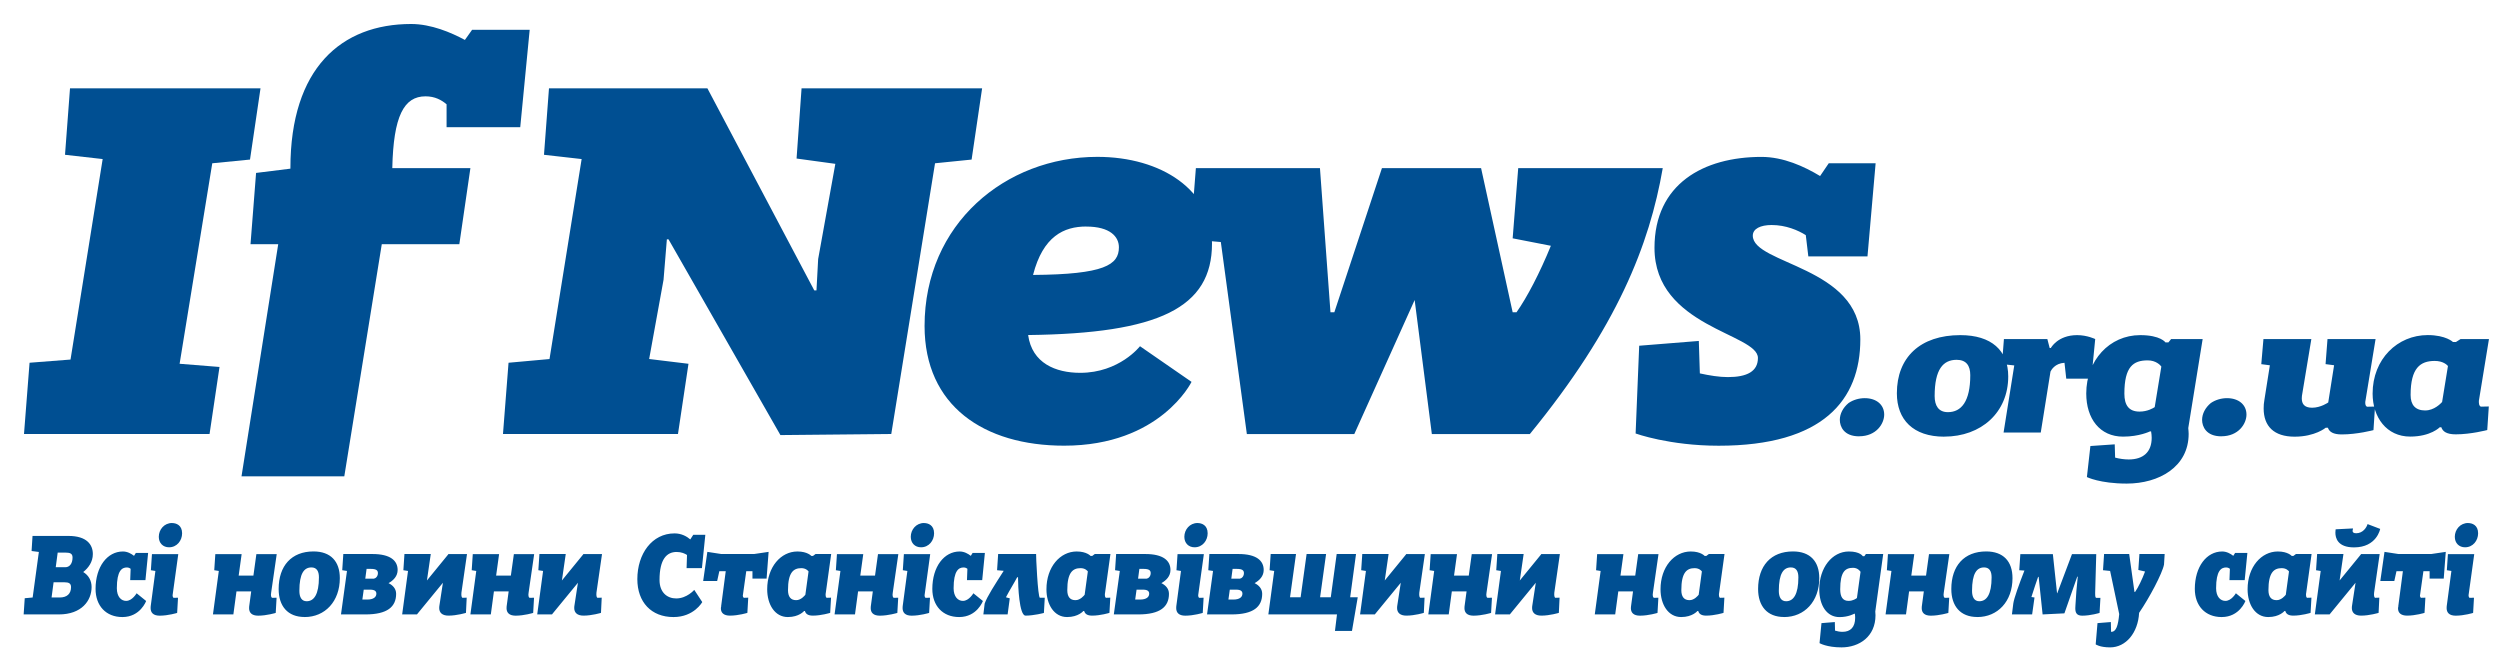
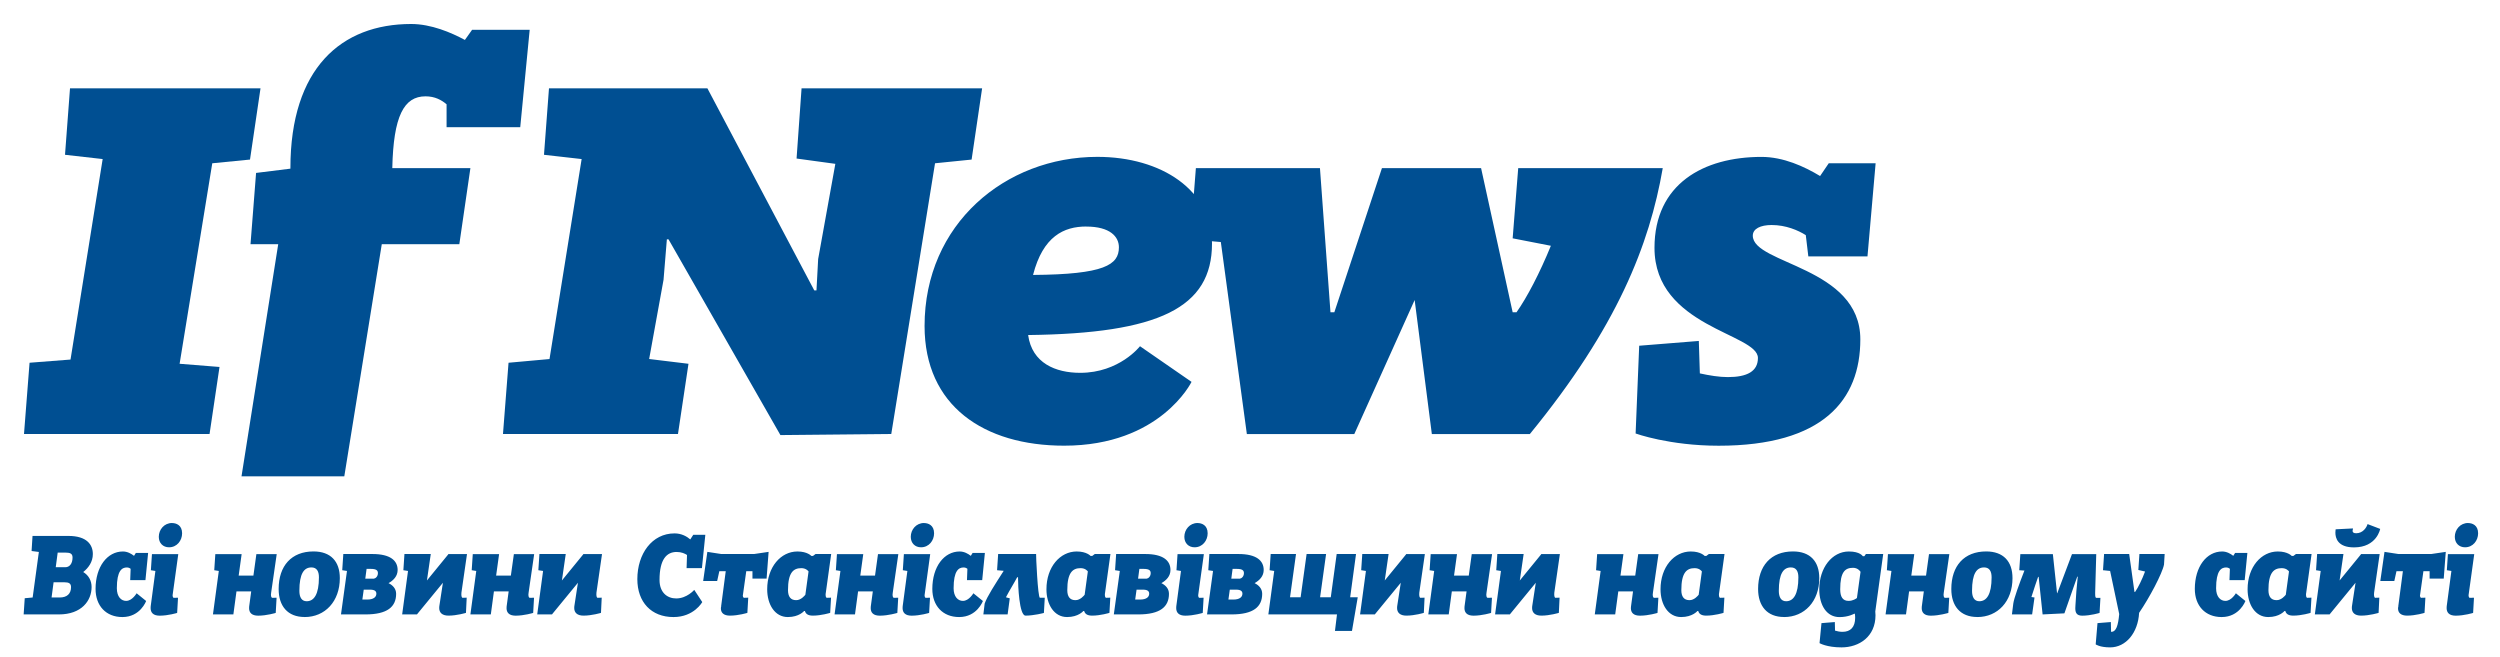
<svg xmlns="http://www.w3.org/2000/svg" id="Layer_1" width="580.3" height="152.47" version="1.1" viewBox="0 0 580.3 152.47">
  <defs>
    <style>
      .st0 {
        fill: #004f92;
      }
    </style>
  </defs>
  <path class="st0" d="M419.76,59.51h13.72l1.89-21.61h-10.88l-2.01,2.96c-3.67-2.22-8.52-4.44-13.6-4.44-13.48,0-24.84,6.3-24.84,21.11,0,18.39,24.01,19.88,24.01,25.56,0,3.09-2.48,4.44-6.98,4.44-2.01,0-4.26-.37-6.5-.86l-.24-7.53-13.84,1.11-.83,20.37s7.81,2.84,19.28,2.84c24.25,0,32.88-10.62,32.88-24.69,0-16.91-24.96-17.41-24.96-24.07,0-1.6,1.77-2.47,4.38-2.47,3.31,0,6.15,1.23,7.92,2.35l.59,4.94h0ZM276.31,55.56l7.07.62,6.04,44.57h24.94l14.01-31.11,3.99,31.11h22.75c20.31-24.82,27.77-43.95,30.85-61.73h-33.55l-1.29,16.3,8.87,1.73c-2.57,6.3-5.53,11.98-7.97,15.43h-.9l-7.33-33.46h-23.01l-11.05,33.46h-.9l-2.44-33.46h-28.8l-1.29,16.54h0ZM264.61,80.37s-4.76,6.17-13.88,6.17c-5.66,0-11.18-2.22-12.08-8.77,30.34-.37,42.68-6.3,42.68-21.24,0-12.35-11.7-20.12-26.61-20.12-21.34,0-40.11,15.56-40.11,39.26,0,18.52,13.76,27.78,32.4,27.78,22.37,0,29.57-14.81,29.57-14.81l-11.96-8.27h-.01ZM252.14,52.59c5.53,0,7.58,2.35,7.58,4.81,0,4.07-3.34,6.3-19.93,6.42,2.31-9.01,7.2-11.24,12.34-11.24M181.17,100.99l25.71-.25,10.16-62.84,8.49-.86,2.44-16.54h-41.91l-1.16,16.3,9,1.23-3.99,22.1-.39,7.28h-.51l-24.81-46.91h-36.77l-1.16,15.43,8.74.99-7.46,46.42-9.51.86-1.29,16.54h40.62l2.44-16.3-9.13-1.11,3.34-18.39.77-9.38h.39l25.97,45.43h.02Z" />
  <path class="st0" d="M58.03,37.04l2.44-16.54H16.25l-1.16,15.43,8.74.99-7.46,46.54-9.51.74-1.29,16.54h43.07l2.31-15.56-9.26-.74,7.58-46.54,8.74-.86h.02ZM120.76,29.51l2.19-22.59h-13.37l-1.67,2.35c-3.21-1.73-7.84-3.7-12.47-3.7-16.2,0-28.03,10.25-28.03,33.46v.12l-7.97.99-1.29,16.54h6.43l-8.52,53.88h23.86l8.7-53.88h18l2.57-17.65h-18.13c.26-12.1,2.7-16.67,7.71-16.67,2.19,0,3.73.86,4.89,1.85v5.31h17.1Z" />
-   <path class="st0" d="M577.75,78.7h-6.6l-1.08.69h-.68s-1.63-1.61-5.87-1.61c-7,0-12.79,5.55-12.79,13.58,0,5.51,3.25,9.98,8.72,9.98,4.79,0,6.87-2.17,6.87-2.17h.36c.32,1,1.26,1.65,3.34,1.65,3.57,0,7.32-1,7.32-1l.36-5.47s-1.4.04-1.81.04c-.14,0-.5-.22-.5-1.04,0-.22,0-.48.09-.83l2.26-13.84v.02ZM562.98,95.28c-2.35,0-3.43-1.3-3.43-3.6,0-6.29,2.26-7.9,5.6-7.9,1.9,0,2.8.87,3.07,1.17l-1.36,8.37c-.32.35-1.85,1.95-3.89,1.95M539.8,84.52l1.99.26-1.36,8.64s-1.72,1.22-3.75,1.22c-1.85,0-2.39-.95-2.39-2.17,0-.39.05-.78.14-1.22l2.08-12.54h-11.12l-.5,5.82,1.99.26-1.26,7.98c-.14.74-.18,1.39-.18,2.04,0,4.12,2.39,6.55,7.18,6.55s7.23-2.08,7.23-2.08h.5c.32.95,1.22,1.56,3.21,1.56,3.61,0,7.37-1,7.37-1l.36-5.47s-1.4.04-1.81.04c-.14,0-.5-.22-.45-1.13l2.39-14.58h-11.16l-.45,5.82h-.01ZM515.62,101.27c4.02,0,5.83-2.95,5.83-5.03,0-2.3-1.81-3.82-4.52-3.82-1.31,0-2.67.39-3.75,1.13-1.31,1.09-2.03,2.52-2.03,3.91,0,1.56.95,3.82,4.47,3.82M484.4,110.73s3.03,1.52,9.26,1.52c7.46,0,14.37-3.86,14.37-11.54,0-.43-.05-.87-.09-1.35l3.34-20.66h-7.32l-.63.78h-.68s-1.13-1.69-5.87-1.69c-7.14,0-12.52,5.9-12.52,13.54,0,5.86,3.16,10.02,8.54,10.02,3.8,0,6.24-1.21,6.24-1.21h.27c.09.52.14,1,.14,1.48,0,3.34-1.99,5.03-5.33,5.03-1.08,0-2.17-.17-3.16-.43l-.09-3.08-5.65.39-.81,7.2h-.01ZM496.64,95.54c-2.49,0-3.53-1.48-3.53-4.17,0-6.29,2.08-7.72,5.42-7.72,1.94,0,2.94,1.13,3.16,1.43l-1.54,9.42c-.32.22-1.67,1.04-3.52,1.04M479.61,87.9h5.83l.9-9.2s-1.85-.91-4.2-.91c-4.52,0-6.1,2.99-6.1,2.99h-.27l-.54-2.08h-10.08l-.45,5.82,2.85.3-2.48,15.58h8.63l2.26-14.15c.18-.35.99-1.91,3.25-2.04l.41,3.69h0ZM451.28,101.35c8.63,0,14.87-5.64,14.87-13.97,0-6.03-3.89-9.59-11.12-9.59-9.31,0-14.73,5.16-14.73,13.5,0,6.12,3.79,10.07,10.98,10.07M452.14,95.67c-2.17,0-3.07-1.52-3.07-3.73,0-6.25,1.99-8.42,5.11-8.42,2.21,0,3.16,1.34,3.16,3.56,0,6.12-2.08,8.59-5.2,8.59M431.53,101.27c4.02,0,5.83-2.95,5.83-5.03,0-2.3-1.81-3.82-4.52-3.82-1.31,0-2.67.39-3.75,1.13-1.31,1.09-2.03,2.52-2.03,3.91,0,1.56.95,3.82,4.47,3.82" />
  <path class="st0" d="M567.95,132.36l1.07.17-1.09,8.19c-.02.14-.02.28-.02.42,0,1.07.62,1.77,2.11,1.77,1.98,0,4.04-.64,4.04-.64l.2-3.53s-.77.03-.99.03c-.07,0-.25-.11-.27-.59l1.32-9.56h-6.11l-.25,3.76v-.02ZM572.89,121.4c-1.84,0-3.08,1.54-3.08,3.2,0,1.46.97,2.44,2.38,2.44,1.84,0,3.03-1.57,3.03-3.25,0-1.91-1.39-2.38-2.33-2.38M556.63,141.22c0,1.01.65,1.68,2.11,1.68,1.98,0,4.04-.64,4.04-.64l.2-3.53s-.77.03-.99.03c-.07,0-.22-.11-.27-.48l.8-5.69h1.44v1.71h3.28l.47-6.2-3.38.5h-7.59l-3.25-.5-.97,6.76h3.25l.5-2.27h1.49l-1.07,8.13h.05s-.1.08-.1.5M546.9,123.78c-.67,0-.82-.28-.82-.56,0-.22.1-.45.1-.45l-.02-.11-4,.2s-.07.31-.07.78c0,1.23.52,3.42,4.32,3.42,5.31,0,6.08-4.29,6.08-4.29l-2.93-1.12c-.22.78-1.07,2.13-2.66,2.13M537.59,132.36l1.09.17-1.36,10.09h3.45l.02-.06,5.98-7.29-.84,5.47c-.02.14-.02.25-.02.39,0,1.04.64,1.77,2.16,1.77,1.96,0,4.05-.64,4.05-.64l.17-3.53s-.77.03-.97.03c-.07,0-.27-.17-.27-.76,0-.14,0-.28.03-.45l1.29-8.94h-4.34l-.02.08-4.94,6.05.89-6.14h-6.11l-.25,3.76h0ZM536.55,128.6h-3.62l-.6.45h-.37s-.89-1.04-3.23-1.04c-3.85,0-7.02,3.59-7.02,8.77,0,3.56,1.79,6.45,4.79,6.45,2.63,0,3.77-1.4,3.77-1.4h.2c.17.64.69,1.07,1.84,1.07,1.96,0,4.02-.64,4.02-.64l.2-3.53s-.77.03-.99.03c-.07,0-.27-.14-.27-.67,0-.14,0-.31.05-.53l1.24-8.94v-.02ZM528.44,139.31c-1.29,0-1.89-.84-1.89-2.33,0-4.06,1.24-5.1,3.08-5.1,1.04,0,1.54.56,1.69.76l-.74,5.41c-.17.22-1.02,1.26-2.13,1.26M517.49,134.66h3.55l.62-6.31h-2.85l-.42.67c-.64-.5-1.54-1.01-2.58-1.01-3.62,0-6.35,3.53-6.35,8.69,0,3.9,2.41,6.53,6.23,6.53,4.17,0,5.51-3.73,5.51-3.73l-2.21-1.79s-1.02,1.77-2.43,1.77c-1.14,0-2.16-.95-2.16-2.94,0-4.09,1.19-4.82,2.31-4.82.42,0,.67.14.89.31l-.1,2.64h-.01ZM488.16,132.36l1.64.17,2.11,10.01c-.25,2.64-.69,4.12-1.84,4.12h-.05l-.05-2.27-3.1.25-.42,4.93s.94.7,3.35.7c3.67,0,6.48-3.39,6.73-8.02,2.36-3.45,5.39-9.14,5.78-11.21l.15-2.44h-5.86l-.25,3.7,1.56.36c-.69,1.85-1.59,3.7-2.31,4.74h-.15l-1.22-8.8h-5.83l-.25,3.76h0ZM468.72,132.36l1.19.08c-1.22,3.11-2.41,6.42-2.58,7.62l-.32,2.55h4.69l.55-3.92-.72-.11c.62-1.96,1.29-3.95,1.56-4.68h.12l.92,8.72,5.06-.25,2.98-8.52h.12l-.32,3.34-.22,3.34c-.03.22-.03.45-.03.64,0,.98.25,1.74,1.61,1.74,1.96,0,4.02-.64,4.02-.64l.2-3.5h-.97c-.17,0-.25-.28-.25-.93v-.28l.25-8.94h-5.63l-3.42,9.08h-.05l-.97-9.08h-7.55l-.25,3.76v-.02ZM458.97,143.23c4.74,0,8.17-3.64,8.17-9.03,0-3.9-2.13-6.2-6.11-6.2-5.11,0-8.09,3.34-8.09,8.72,0,3.95,2.08,6.5,6.03,6.5M459.44,139.56c-1.19,0-1.69-.98-1.69-2.41,0-4.04,1.09-5.44,2.8-5.44,1.22,0,1.74.87,1.74,2.3,0,3.95-1.14,5.55-2.85,5.55M437.97,132.36l1.07.17-1.36,10.09h4.74l.72-5.35h3.42l-.47,3.48c-.02.14-.02.28-.02.42,0,1.04.62,1.74,2.11,1.74,1.98,0,4.07-.64,4.07-.64l.2-3.53s-.77.03-.99.03c-.1,0-.32-.14-.32-.73,0-.14.03-.28.05-.48l1.29-8.94h-4.72l-.69,4.99h-3.42l.69-4.99h-6.11l-.25,3.76v-.02ZM422.36,149.29s1.66.98,5.09.98c4.1,0,7.89-2.49,7.89-7.46,0-.28-.03-.56-.05-.87l1.84-13.34h-4.02l-.35.5h-.37s-.62-1.09-3.23-1.09c-3.92,0-6.87,3.81-6.87,8.75,0,3.78,1.74,6.48,4.69,6.48,2.08,0,3.42-.78,3.42-.78h.15c.05.34.07.64.07.95,0,2.16-1.09,3.25-2.93,3.25-.6,0-1.19-.11-1.74-.28l-.05-1.99-3.1.25-.45,4.65h0ZM429.09,139.48c-1.36,0-1.94-.95-1.94-2.69,0-4.06,1.14-4.99,2.98-4.99,1.07,0,1.61.73,1.74.93l-.84,6.08c-.17.14-.92.67-1.94.67M414.12,143.23c4.74,0,8.17-3.64,8.17-9.03,0-3.9-2.13-6.2-6.11-6.2-5.11,0-8.09,3.34-8.09,8.72,0,3.95,2.09,6.5,6.03,6.5M414.59,139.56c-1.19,0-1.69-.98-1.69-2.41,0-4.04,1.09-5.44,2.8-5.44,1.22,0,1.74.87,1.74,2.3,0,3.95-1.14,5.55-2.85,5.55M400.28,128.6h-3.62l-.6.45h-.37s-.89-1.04-3.23-1.04c-3.85,0-7.02,3.59-7.02,8.77,0,3.56,1.79,6.45,4.79,6.45,2.63,0,3.77-1.4,3.77-1.4h.2c.17.64.69,1.07,1.84,1.07,1.96,0,4.02-.64,4.02-.64l.2-3.53s-.77.03-.99.03c-.07,0-.27-.14-.27-.67,0-.14,0-.31.05-.53l1.24-8.94v-.02ZM392.16,139.31c-1.29,0-1.89-.84-1.89-2.33,0-4.06,1.24-5.1,3.08-5.1,1.04,0,1.54.56,1.69.76l-.74,5.41c-.17.22-1.02,1.26-2.13,1.26M370.47,132.36l1.07.17-1.36,10.09h4.74l.72-5.35h3.42l-.47,3.48c-.03.14-.03.28-.03.42,0,1.04.62,1.74,2.11,1.74,1.99,0,4.07-.64,4.07-.64l.2-3.53s-.77.03-.99.03c-.1,0-.32-.14-.32-.73,0-.14.02-.28.05-.48l1.29-8.94h-4.71l-.69,4.99h-3.43l.69-4.99h-6.1l-.25,3.76v-.02Z" />
  <path class="st0" d="M347.31,132.36l1.09.17-1.36,10.09h3.45l.02-.06,5.98-7.29-.84,5.47c-.02.14-.02.25-.02.39,0,1.04.64,1.77,2.16,1.77,1.96,0,4.05-.64,4.05-.64l.17-3.53s-.77.03-.97.03c-.07,0-.27-.17-.27-.76,0-.14,0-.28.02-.45l1.29-8.94h-4.34l-.02.08-4.94,6.05.89-6.14h-6.11l-.25,3.76h0ZM331.83,132.36l1.07.17-1.36,10.09h4.74l.72-5.35h3.42l-.47,3.48c-.02.14-.02.28-.02.42,0,1.04.62,1.74,2.11,1.74,1.98,0,4.07-.64,4.07-.64l.2-3.53s-.77.03-.99.03c-.1,0-.32-.14-.32-.73,0-.14.02-.28.05-.48l1.29-8.94h-4.72l-.69,4.99h-3.42l.69-4.99h-6.11l-.25,3.76v-.02ZM315.97,132.36l1.09.17-1.36,10.09h3.45l.02-.06,5.98-7.29-.84,5.47c-.02.14-.02.25-.02.39,0,1.04.65,1.77,2.16,1.77,1.96,0,4.05-.64,4.05-.64l.17-3.53s-.77.03-.97.03c-.07,0-.27-.17-.27-.76,0-.14,0-.28.02-.45l1.29-8.94h-4.34l-.03.08-4.94,6.05.89-6.14h-6.11l-.25,3.76h0ZM294.7,132.36l1.07.17-1.36,10.09h15.93l-.47,3.84h3.95l1.34-7.82h-1.76l1.36-10.04h-4.49l-1.37,10.04h-2.48l1.39-10.04h-4.52l-1.39,10.04h-2.46l1.39-10.04h-5.88l-.25,3.76h0ZM280.48,132.36l1.09.17-1.39,10.09h5.68c5.09,0,7.12-1.77,7.12-4.79,0-1.23-.84-2.02-1.76-2.47,1.12-.64,2.11-1.6,2.11-3.06,0-2.16-1.69-3.7-5.83-3.7h-6.78l-.25,3.76h.01ZM286.93,136.87c1.12,0,1.46.39,1.46.93,0,.78-.64,1.37-2.13,1.37h-1.12l.32-2.3h1.47ZM285.81,134.32l.3-2.27h.97c1.27,0,1.66.34,1.66.98,0,.76-.52,1.23-.94,1.29h-1.99ZM273.06,132.36l1.07.17-1.09,8.19c-.02.14-.02.28-.02.42,0,1.07.62,1.77,2.11,1.77,1.99,0,4.05-.64,4.05-.64l.2-3.53s-.77.03-.99.03c-.07,0-.25-.11-.27-.59l1.32-9.56h-6.11l-.25,3.76-.02-.02ZM277.99,121.4c-1.84,0-3.08,1.54-3.08,3.2,0,1.46.97,2.44,2.38,2.44,1.84,0,3.03-1.57,3.03-3.25,0-1.91-1.39-2.38-2.33-2.38M258.84,132.36l1.09.17-1.39,10.09h5.68c5.09,0,7.12-1.77,7.12-4.79,0-1.23-.84-2.02-1.76-2.47,1.12-.64,2.11-1.6,2.11-3.06,0-2.16-1.69-3.7-5.83-3.7h-6.78l-.25,3.76h.01ZM265.29,136.87c1.12,0,1.46.39,1.46.93,0,.78-.64,1.37-2.13,1.37h-1.12l.32-2.3h1.47ZM264.17,134.32l.3-2.27h.97c1.27,0,1.66.34,1.66.98,0,.76-.52,1.23-.94,1.29h-1.99ZM257.74,128.6h-3.62l-.6.45h-.37s-.89-1.04-3.23-1.04c-3.85,0-7.02,3.59-7.02,8.77,0,3.56,1.79,6.45,4.79,6.45,2.63,0,3.77-1.4,3.77-1.4h.2c.17.64.69,1.07,1.84,1.07,1.96,0,4.02-.64,4.02-.64l.2-3.53s-.77.03-.99.03c-.07,0-.27-.14-.27-.67,0-.14,0-.31.05-.53l1.24-8.94v-.02ZM249.63,139.31c-1.29,0-1.89-.84-1.89-2.33,0-4.06,1.24-5.1,3.08-5.1,1.04,0,1.54.56,1.69.76l-.74,5.41c-.17.22-1.02,1.26-2.13,1.26M238.04,142.9c1.96,0,4.27-.62,4.27-.62l.2-3.53h-1.12c-.5,0-.94-10.09-.89-10.15h-8.81l-.25,3.76,1.54.14c-2.06,3.22-3.82,5.91-4.42,7.6l-.3,2.52h5.63l.5-3.73-.89-.25c.87-1.68,1.94-3.36,2.61-4.65h.2v.28c0,1.49.25,8.63,1.74,8.63M224.44,134.66h3.55l.62-6.31h-2.85l-.42.67c-.64-.5-1.54-1.01-2.58-1.01-3.62,0-6.35,3.53-6.35,8.69,0,3.9,2.41,6.53,6.23,6.53,4.17,0,5.51-3.73,5.51-3.73l-2.21-1.79s-1.02,1.77-2.43,1.77c-1.14,0-2.16-.95-2.16-2.94,0-4.09,1.19-4.82,2.31-4.82.42,0,.67.14.89.31l-.1,2.64h0ZM209.55,132.36l1.07.17-1.09,8.19c-.02.14-.02.28-.02.42,0,1.07.62,1.77,2.11,1.77,1.98,0,4.05-.64,4.05-.64l.2-3.53s-.77.03-.99.03c-.07,0-.25-.11-.27-.59l1.31-9.56h-6.11l-.25,3.76v-.02ZM214.49,121.4c-1.84,0-3.08,1.54-3.08,3.2,0,1.46.97,2.44,2.38,2.44,1.84,0,3.03-1.57,3.03-3.25,0-1.91-1.39-2.38-2.33-2.38M194.01,132.36l1.07.17-1.36,10.09h4.74l.72-5.35h3.42l-.47,3.48c-.02.14-.02.28-.02.42,0,1.04.62,1.74,2.11,1.74,1.98,0,4.07-.64,4.07-.64l.2-3.53s-.77.03-.99.03c-.1,0-.32-.14-.32-.73,0-.14.03-.28.05-.48l1.29-8.94h-4.72l-.69,4.99h-3.42l.69-4.99h-6.11l-.25,3.76v-.02ZM192.92,128.6h-3.62l-.6.45h-.37s-.89-1.04-3.23-1.04c-3.85,0-7.02,3.59-7.02,8.77,0,3.56,1.79,6.45,4.79,6.45,2.63,0,3.77-1.4,3.77-1.4h.2c.17.64.69,1.07,1.84,1.07,1.96,0,4.02-.64,4.02-.64l.2-3.53s-.77.03-.99.03c-.07,0-.27-.14-.27-.67,0-.14,0-.31.05-.53l1.24-8.94v-.02ZM184.8,139.31c-1.29,0-1.89-.84-1.89-2.33,0-4.06,1.24-5.1,3.08-5.1,1.04,0,1.54.56,1.69.76l-.74,5.41c-.17.22-1.02,1.26-2.13,1.26M167.33,141.22c0,1.01.65,1.68,2.11,1.68,1.98,0,4.04-.64,4.04-.64l.2-3.53s-.77.03-.99.03c-.07,0-.22-.11-.27-.48l.8-5.69h1.44v1.71h3.28l.47-6.2-3.38.5h-7.59l-3.25-.5-.97,6.76h3.25l.5-2.27h1.49l-1.07,8.13h.05s-.1.08-.1.5M159.36,131.88h3.57l.79-7.74h-2.8l-.69,1.07c-.77-.67-2.01-1.4-3.65-1.4-5.26,0-8.64,4.77-8.64,10.62,0,5.33,3.23,8.8,8.39,8.8,4.77,0,6.68-3.48,6.68-3.48l-1.86-2.83s-1.69,1.99-4.19,1.99c-2.08,0-3.87-1.37-3.87-4.29,0-4.85,1.69-6.5,3.97-6.5,1.14,0,1.94.39,2.41.7l-.1,3.06h0Z" />
  <path class="st0" d="M124.97,132.36l1.09.17-1.36,10.09h3.45l.02-.06,5.98-7.29-.84,5.47c-.02.14-.02.25-.02.39,0,1.04.65,1.77,2.16,1.77,1.96,0,4.05-.64,4.05-.64l.17-3.53s-.77.03-.97.03c-.07,0-.27-.17-.27-.76,0-.14,0-.28.02-.45l1.29-8.94h-4.34l-.03.08-4.94,6.05.89-6.14h-6.11l-.25,3.76h.01ZM109.48,132.36l1.07.17-1.36,10.09h4.74l.72-5.35h3.42l-.47,3.48c-.02.14-.02.28-.02.42,0,1.04.62,1.74,2.11,1.74,1.98,0,4.07-.64,4.07-.64l.2-3.53s-.77.03-.99.03c-.1,0-.32-.14-.32-.73,0-.14.03-.28.05-.48l1.29-8.94h-4.71l-.7,4.99h-3.42l.69-4.99h-6.11l-.25,3.76v-.02ZM93.62,132.36l1.09.17-1.36,10.09h3.45l.03-.06,5.98-7.29-.84,5.47c-.02.14-.02.25-.02.39,0,1.04.65,1.77,2.16,1.77,1.96,0,4.05-.64,4.05-.64l.17-3.53s-.77.03-.97.03c-.07,0-.27-.17-.27-.76,0-.14,0-.28.02-.45l1.29-8.94h-4.34l-.02.08-4.94,6.05.89-6.14h-6.11l-.25,3.76h-.01ZM79.45,132.36l1.09.17-1.39,10.09h5.68c5.09,0,7.12-1.77,7.12-4.79,0-1.23-.84-2.02-1.76-2.47,1.12-.64,2.11-1.6,2.11-3.06,0-2.16-1.69-3.7-5.83-3.7h-6.78l-.25,3.76h.01ZM85.9,136.87c1.12,0,1.46.39,1.46.93,0,.78-.65,1.37-2.13,1.37h-1.12l.32-2.3h1.47ZM84.79,134.32l.3-2.27h.97c1.27,0,1.66.34,1.66.98,0,.76-.52,1.23-.94,1.29h-1.99ZM70.71,143.23c4.74,0,8.17-3.64,8.17-9.03,0-3.9-2.13-6.2-6.11-6.2-5.11,0-8.09,3.34-8.09,8.72,0,3.95,2.08,6.5,6.03,6.5M71.18,139.56c-1.19,0-1.69-.98-1.69-2.41,0-4.04,1.09-5.44,2.8-5.44,1.22,0,1.74.87,1.74,2.3,0,3.95-1.14,5.55-2.85,5.55M49.72,132.36l1.07.17-1.36,10.09h4.74l.72-5.35h3.42l-.47,3.48c-.02.14-.02.28-.02.42,0,1.04.62,1.74,2.11,1.74,1.98,0,4.07-.64,4.07-.64l.2-3.53s-.77.03-.99.03c-.1,0-.32-.14-.32-.73,0-.14.02-.28.05-.48l1.29-8.94h-4.72l-.69,4.99h-3.42l.69-4.99h-6.11l-.25,3.76v-.02ZM35,132.36l1.07.17-1.09,8.19c-.02.14-.02.28-.02.42,0,1.07.62,1.77,2.11,1.77,1.99,0,4.05-.64,4.05-.64l.2-3.53s-.77.03-.99.03c-.07,0-.25-.11-.27-.59l1.32-9.56h-6.11l-.25,3.76-.02-.02ZM39.94,121.4c-1.84,0-3.08,1.54-3.08,3.2,0,1.46.97,2.44,2.38,2.44,1.84,0,3.03-1.57,3.03-3.25,0-1.91-1.39-2.38-2.33-2.38M30.21,134.66h3.55l.62-6.31h-2.85l-.42.67c-.64-.5-1.54-1.01-2.58-1.01-3.62,0-6.35,3.53-6.35,8.69,0,3.9,2.41,6.53,6.23,6.53,4.17,0,5.51-3.73,5.51-3.73l-2.21-1.79s-1.02,1.77-2.43,1.77c-1.14,0-2.16-.95-2.16-2.94,0-4.09,1.19-4.82,2.31-4.82.42,0,.67.14.89.31l-.1,2.64h0ZM7.33,127.9l1.69.22-1.44,10.57-1.84.17-.25,3.76h8.17c5.31,0,7.6-3.22,7.6-6.36,0-1.49-.69-2.72-1.94-3.48,1.22-.98,2.23-2.35,2.23-4.18,0-2.13-1.36-4.2-5.66-4.2H7.55l-.22,3.5ZM15,135.16c.99,0,1.49.28,1.49,1.12,0,1.57-.97,2.41-2.63,2.41h-1.89l.47-3.53h2.56ZM12.94,131.66l.45-3.39h1.79c1.07,0,1.66.2,1.66,1.15,0,1.49-.77,2.24-1.64,2.24,0,0-2.26,0-2.26,0Z" />
</svg>